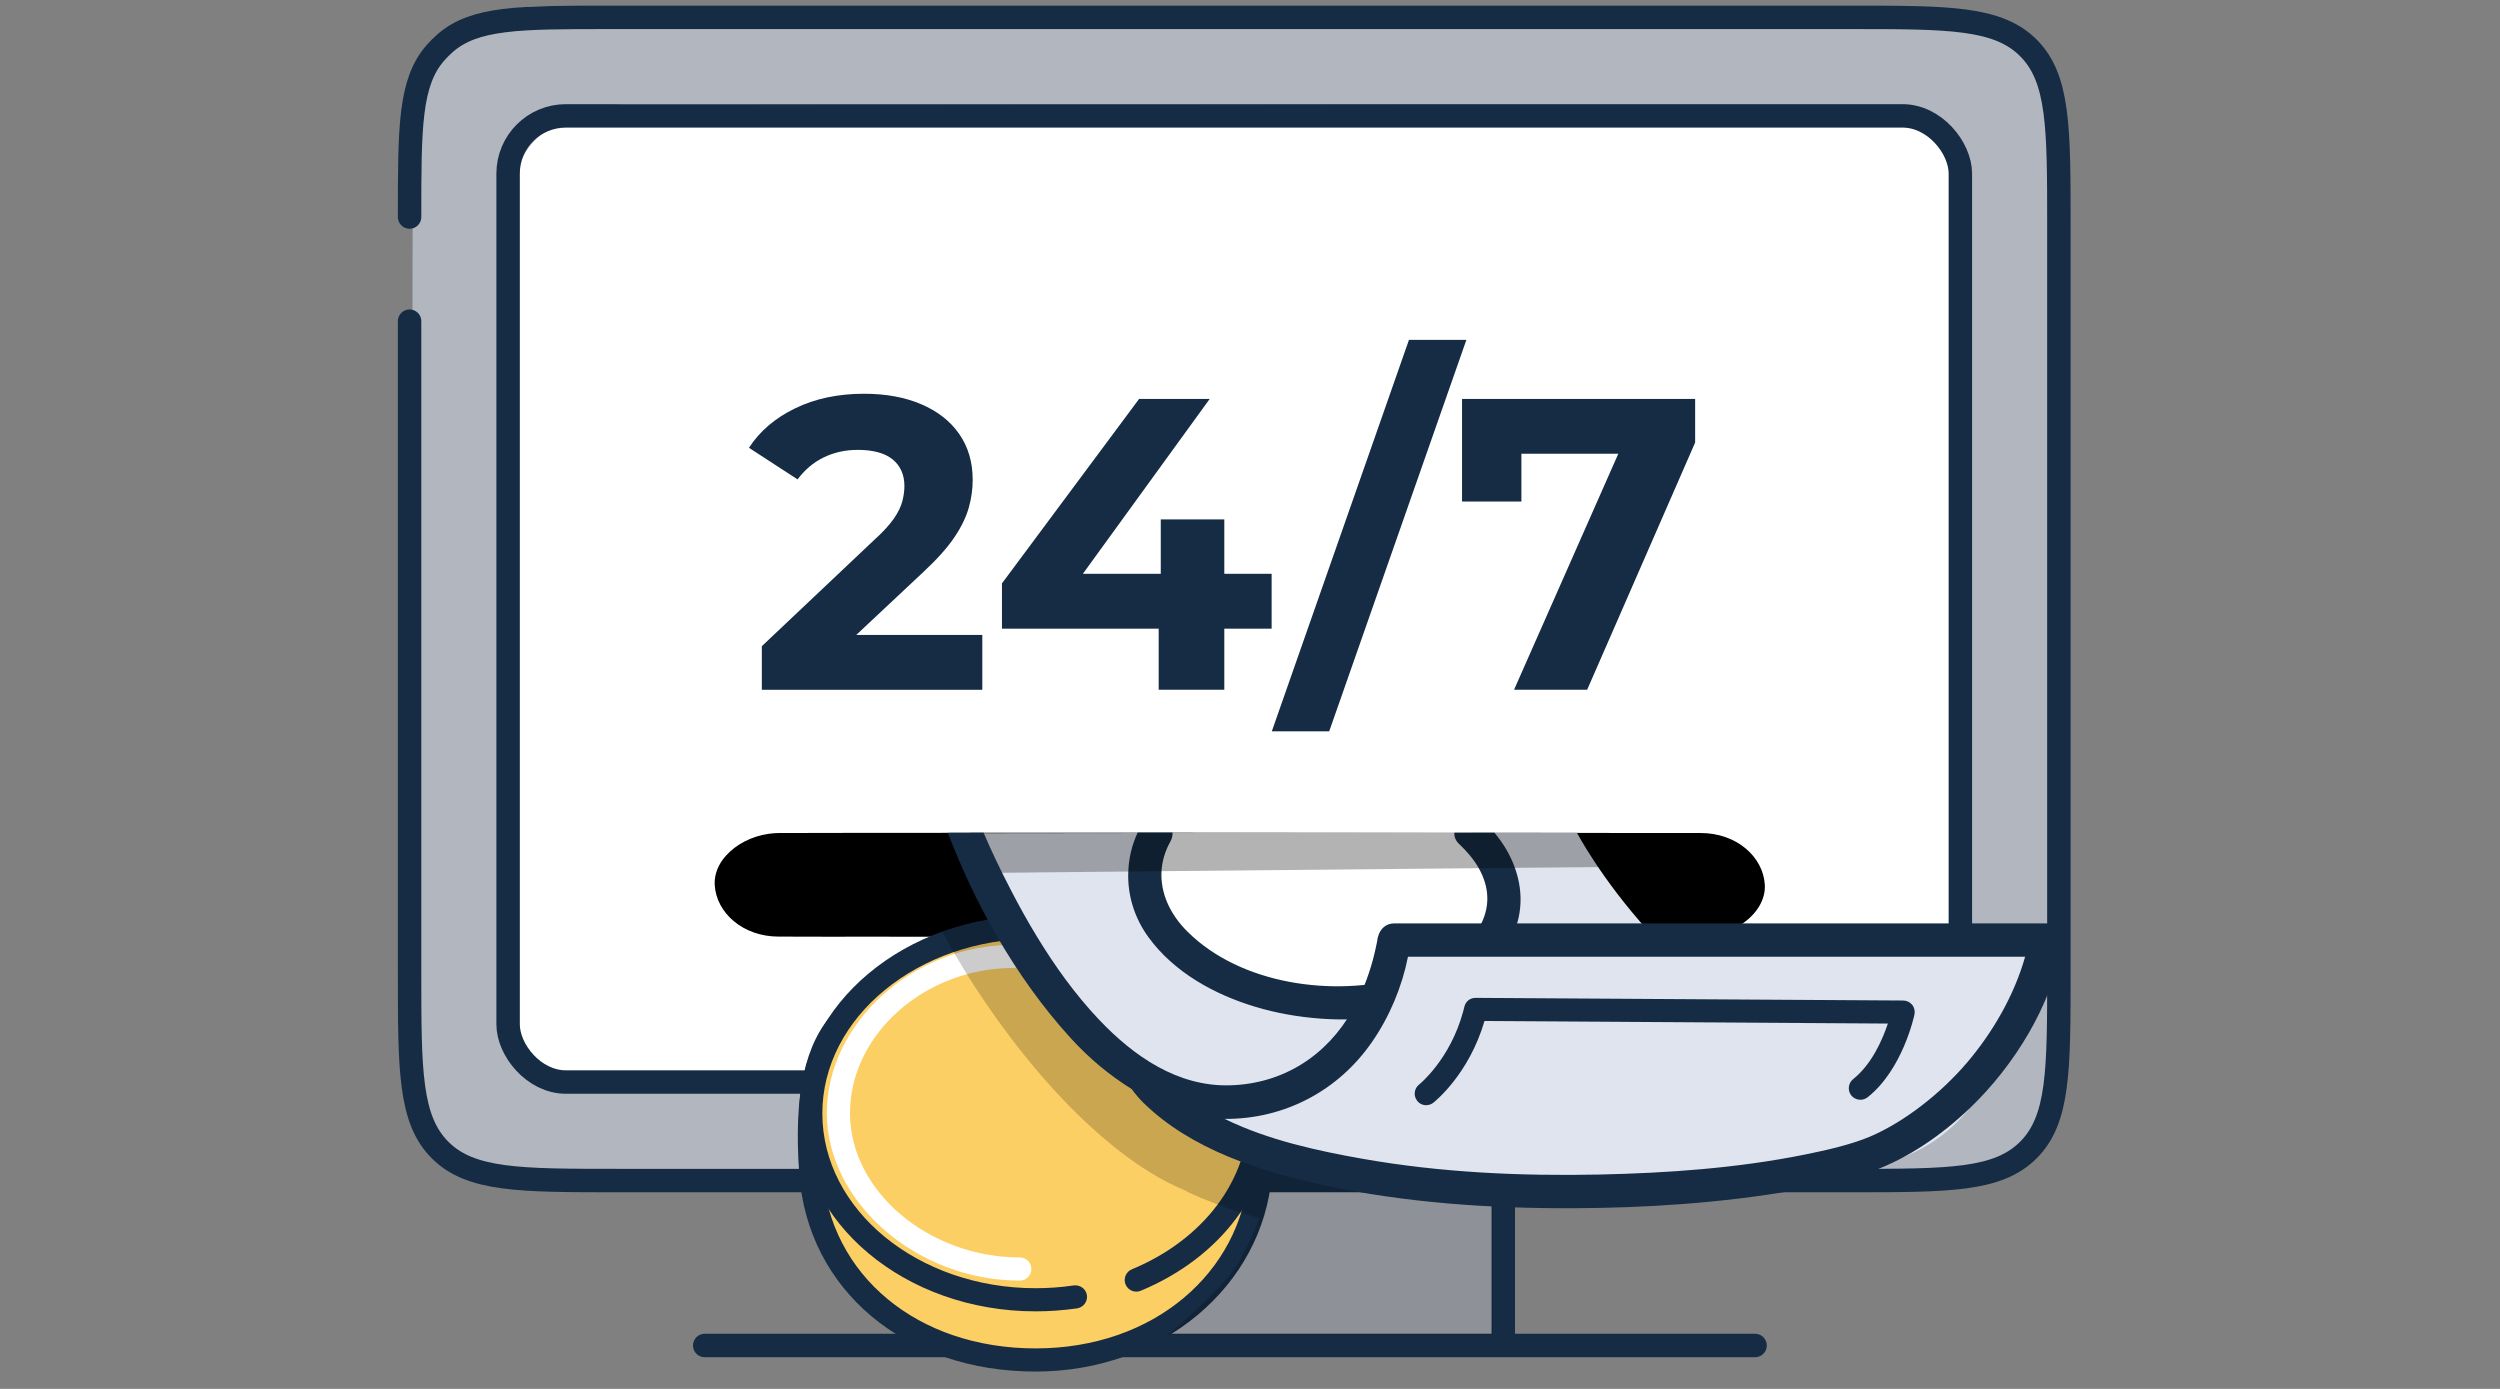
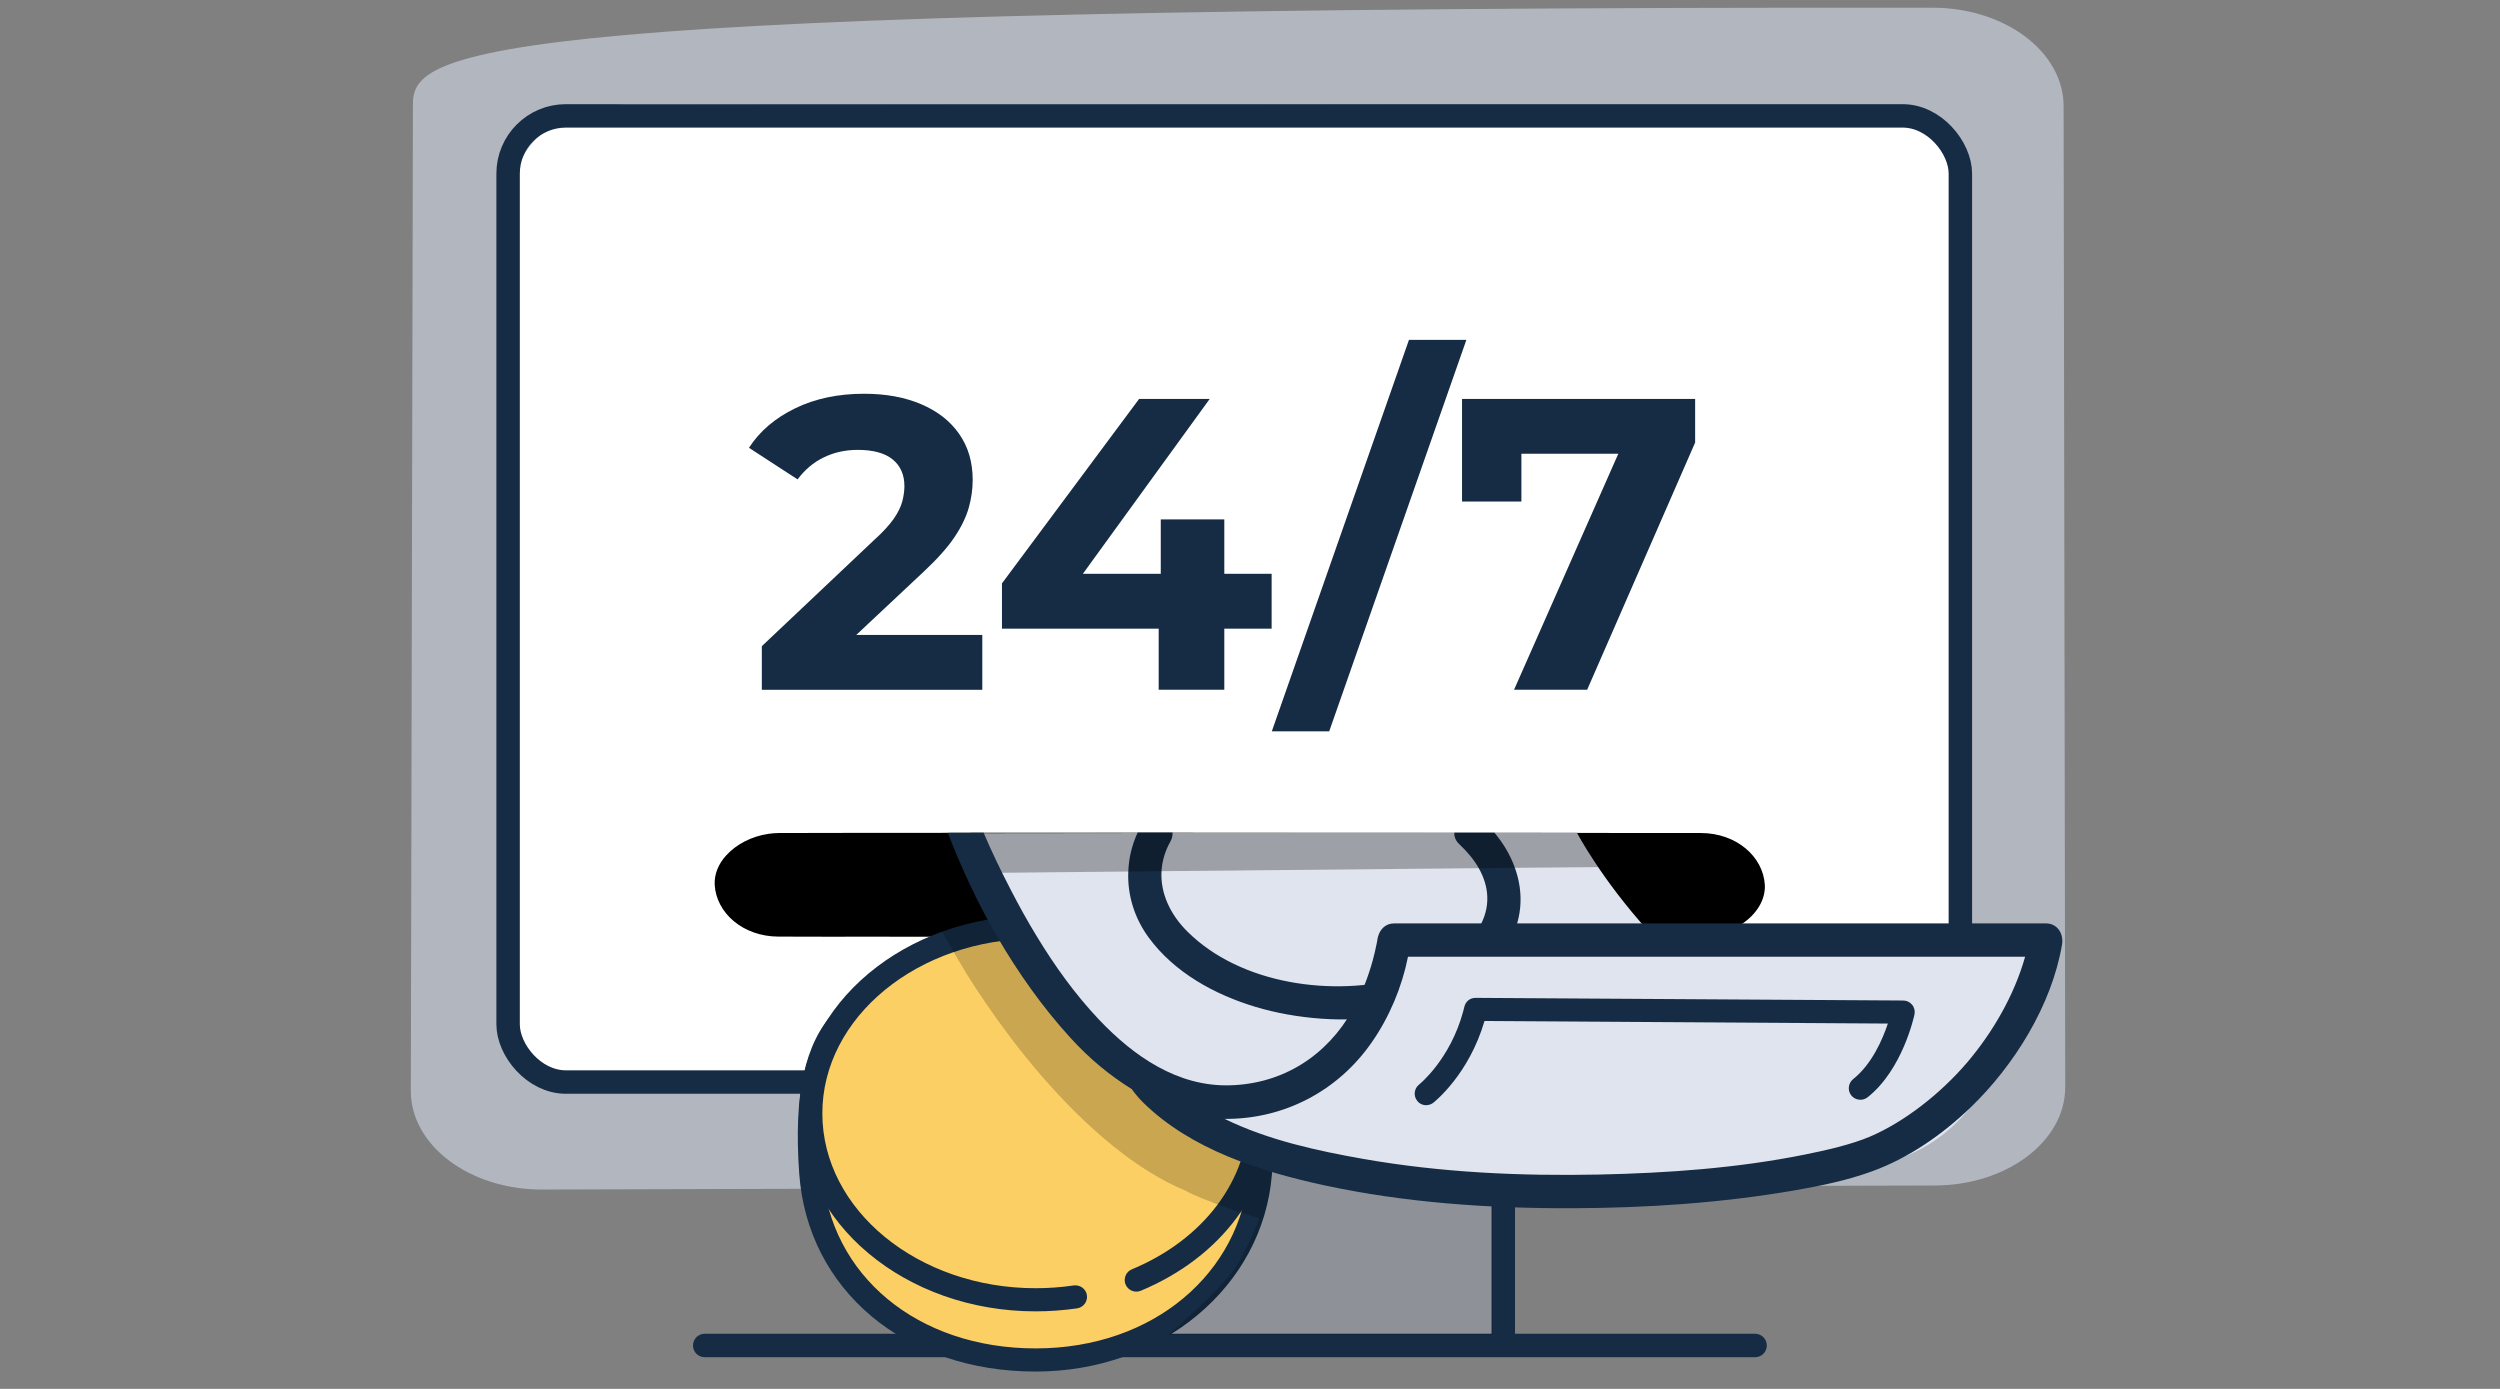
<svg xmlns="http://www.w3.org/2000/svg" width="144" height="80" viewBox="0 0 144 80" fill="none">
  <rect x="0" y="0" width="144" height="80" fill="#808080" stroke="none" />
  <g clip-path="url(#clip0_34274_548990)">
    <path d="M86.592 66H55.592V78H86.592V66Z" fill="#B2B6BE" />
-     <path d="M111.417 68.285C115.584 68.285 118.957 65.745 118.957 62.618L118.864 6.118C118.864 2.992 115.497 0.452 111.337 0.445L31.337 0.352C27.171 0.352 23.791 2.878 23.784 6.005L23.664 62.845C23.664 65.972 27.031 68.512 31.191 68.518L111.411 68.285H111.417Z" fill="#B2B6BE" />
+     <path d="M111.417 68.285C115.584 68.285 118.957 65.745 118.957 62.618L118.864 6.118C118.864 2.992 115.497 0.452 111.337 0.445C27.171 0.352 23.791 2.878 23.784 6.005L23.664 62.845C23.664 65.972 27.031 68.512 31.191 68.518L111.411 68.285H111.417Z" fill="#B2B6BE" />
    <path d="M112.874 57.041C112.874 59.608 112.592 62.5 105.092 62H36.238C32.941 62 30.115 61.698 29.588 59.5C29.542 59.331 29.611 57.778 29.598 57.597V57.585C29.598 57.51 29.592 57.422 29.592 57.341V54.543L29.704 10.646V10.609C29.736 8.055 32.711 5.994 36.37 6L83.716 6.05H84.098L106.945 6.069C110.624 6.075 112.874 8.433 112.874 11V57.035V57.041Z" fill="white" />
    <g opacity="0.2">
      <path d="M84.09 7.05L29.356 59.375L29.27 59.457V58.836L29.376 11.669V11.632C29.41 9.065 32.423 6.994 36.13 7L84.096 7.05H84.09Z" fill="white" />
    </g>
-     <path d="M23.592 12.5C23.592 7.328 23.592 4.742 25.081 3.044C25.253 2.847 25.439 2.662 25.636 2.489C27.334 1 29.92 1 35.092 1H106.592C112.249 1 115.077 1 116.834 2.757C118.592 4.515 118.592 7.343 118.592 13V56C118.592 61.657 118.592 64.485 116.834 66.243C115.077 68 112.249 68 106.592 68H67.092M23.592 18.5V56C23.592 61.657 23.592 64.485 25.349 66.243C27.107 68 29.935 68 35.592 68H60.092" stroke="#152C44" stroke-width="1.35" stroke-linecap="round" />
    <path d="M46.092 8H36.592C33.763 8 32.349 8 31.471 8.879C30.592 9.757 30.592 11.172 30.592 14V46.5" stroke="white" stroke-width="1.35" stroke-linecap="round" />
    <rect x="29.267" y="6.675" width="83.65" height="55.65" rx="3.325" stroke="#152C44" stroke-width="1.35" />
    <path d="M40.592 77.5H101.092" stroke="#152C44" stroke-width="1.35" stroke-linecap="round" />
    <path d="M55.59 77L55.59 68" stroke="#152C44" stroke-width="1.35" stroke-linecap="round" />
    <path d="M86.59 77L86.59 68" stroke="#152C44" stroke-width="1.35" stroke-linecap="round" />
    <path d="M43.881 39.733V37.22L50.341 31.113C50.854 30.653 51.227 30.24 51.481 29.88C51.727 29.52 51.894 29.186 51.974 28.873C52.054 28.56 52.094 28.273 52.094 28C52.094 27.346 51.867 26.833 51.421 26.466C50.974 26.1 50.301 25.913 49.407 25.913C48.687 25.913 48.034 26.06 47.447 26.346C46.854 26.633 46.354 27.06 45.941 27.613L43.141 25.793C43.761 24.833 44.647 24.08 45.801 23.52C46.947 22.96 48.274 22.68 49.774 22.68C51.021 22.68 52.114 22.88 53.054 23.28C53.994 23.68 54.727 24.246 55.247 24.993C55.767 25.733 56.027 26.62 56.027 27.64C56.027 28.166 55.954 28.7 55.801 29.246C55.647 29.786 55.374 30.353 54.974 30.946C54.574 31.54 53.987 32.2 53.201 32.933L47.841 37.96L47.101 36.573H56.581V39.733H43.894H43.881Z" fill="#152C44" />
    <path d="M57.713 36.21V33.603L65.613 22.977H69.68L61.973 33.603L60.06 33.05H73.246V36.21H57.713ZM66.74 39.73V36.21L66.86 33.05V29.917H70.52V39.73H66.74Z" fill="#152C44" />
    <path d="M73.256 42.125L81.156 19.578H84.463L76.562 42.125H73.263H73.256Z" fill="#152C44" />
    <path d="M87.206 39.737L93.953 24.463L94.96 26.137H85.96L87.633 24.317V28.89H84.213V22.977H97.64V25.49L91.42 39.73H87.206V39.737Z" fill="#152C44" />
    <path d="M101.654 50.962C101.7 51.835 101.174 52.642 100.38 53.189C99.8 53.595 99.067 53.862 98.307 53.929C98.187 53.935 98.074 53.942 97.96 53.942C97.927 53.942 97.9 53.935 97.867 53.942C97.507 53.949 95.814 53.955 93.247 53.955H71.234C68.627 53.955 66.02 53.955 63.514 53.955H52.327C50.534 53.955 48.987 53.949 47.767 53.955C46.534 53.949 45.634 53.949 45.174 53.949H44.86C42.787 53.949 41.26 52.582 41.167 50.969C41.134 50.349 41.387 49.755 41.827 49.275C42.4 48.635 43.294 48.169 44.267 48.029C44.467 48.002 44.66 47.982 44.86 47.982H44.974C45.334 47.982 46.62 47.975 48.58 47.975H52C52.814 47.975 53.68 47.969 54.594 47.975C55.26 47.969 55.947 47.969 56.654 47.969H62.06C67.994 47.969 74.634 47.975 80.587 47.975H88.747C90.114 47.982 91.374 47.982 92.494 47.982H97.96C100.027 47.982 101.56 49.349 101.654 50.969V50.962Z" fill="black" />
    <path d="M46.702 67.54C47.156 73.847 52.502 78.333 59.649 78.333C66.796 78.333 72.116 73.507 72.596 67.6C73.562 55.787 66.796 56.867 59.649 56.867C52.502 56.867 45.816 55.253 46.702 67.547V67.54Z" fill="#FCCF65" />
    <path d="M59.648 79.002C52.115 79.002 46.515 74.308 46.035 67.595C45.708 63.035 46.355 60.075 48.068 58.275C50.242 55.995 53.728 56.075 57.415 56.169C58.688 56.202 60.015 56.209 61.302 56.188C65.255 56.135 68.995 56.095 71.282 58.542C72.968 60.349 73.615 63.328 73.262 67.655C72.735 74.122 66.882 79.002 59.648 79.002ZM55.282 57.462C52.655 57.462 50.442 57.715 49.035 59.195C47.615 60.682 47.068 63.402 47.368 67.495C47.802 73.482 52.855 77.668 59.655 77.668C66.455 77.668 71.468 73.315 71.942 67.549C72.262 63.615 71.728 60.968 70.315 59.455C68.435 57.442 64.982 57.482 61.328 57.522C60.022 57.535 58.682 57.529 57.388 57.502C56.668 57.482 55.962 57.468 55.288 57.468L55.282 57.462Z" fill="#152C44" />
    <path d="M59.648 74.865C66.798 74.865 72.594 70.06 72.594 64.132C72.594 58.204 66.798 53.398 59.648 53.398C52.498 53.398 46.701 58.204 46.701 64.132C46.701 70.06 52.498 74.865 59.648 74.865Z" fill="#FCCF65" />
-     <path d="M58.74 73.762C52.82 73.762 47.627 69.255 47.627 64.115C47.627 58.975 52.54 54.422 58.36 54.422C58.727 54.422 59.027 54.722 59.027 55.089C59.027 55.455 58.727 55.755 58.36 55.755C53.267 55.755 48.96 59.582 48.96 64.115C48.96 68.648 53.534 72.428 58.74 72.428C59.107 72.428 59.407 72.728 59.407 73.095C59.407 73.462 59.107 73.762 58.74 73.762Z" fill="white" />
    <path d="M59.647 75.534C52.14 75.534 46.033 70.421 46.033 64.134C46.033 57.848 52.14 52.734 59.647 52.734C67.153 52.734 73.26 57.848 73.26 64.134C73.26 68.494 70.367 72.408 65.707 74.348C65.367 74.488 64.98 74.328 64.833 73.988C64.693 73.648 64.853 73.254 65.193 73.114C69.347 71.388 71.927 67.941 71.927 64.134C71.927 58.581 66.413 54.068 59.647 54.068C52.88 54.068 47.367 58.588 47.367 64.134C47.367 69.681 52.873 74.201 59.647 74.201C60.386 74.201 61.127 74.148 61.846 74.041C62.213 73.994 62.553 74.241 62.606 74.601C62.66 74.968 62.407 75.301 62.047 75.361C61.26 75.474 60.453 75.534 59.647 75.534Z" fill="#152C44" />
    <g opacity="0.2">
      <path d="M105.609 65.777L105.209 67.55C100.076 68.143 92.556 68.057 85.982 67.75V76.874H67.304C71.284 73.441 71.393 72.623 71.686 72.063C72.033 71.423 72.373 70.7 72.533 70.16C72.333 70.12 72.496 70.157 72.109 70.043C71.716 69.923 71.249 69.77 70.789 69.61C69.749 69.243 68.682 68.823 68.276 68.577C67.576 68.29 66.876 67.923 66.182 67.49C65.249 66.91 64.329 66.223 63.436 65.443C62.082 64.277 60.789 62.923 59.582 61.49C59.562 61.47 59.549 61.443 59.529 61.423C59.356 61.21 59.182 60.997 59.009 60.79C57.956 59.483 56.989 58.123 56.129 56.803C55.849 56.37 55.582 55.943 55.336 55.523C55.076 55.09 54.829 54.663 54.596 54.25C54.536 54.15 54.482 54.05 54.429 53.95C53.409 52.083 52.249 49.19 52.016 47.977C53.456 48.003 53.209 47.99 54.176 47.99H54.249C54.569 47.983 56.189 47.977 58.622 47.977H59.936L60.236 48.01H60.289L64.689 49.743L65.909 50.217L65.949 50.237L67.249 50.743L75.469 53.97L80.556 55.97L80.696 56.023L82.569 56.757L84.209 57.397L89.596 59.51L91.829 60.383L94.249 61.337L96.736 62.31L104.462 65.337L105.629 65.797L105.609 65.777Z" fill="black" />
    </g>
    <path d="M106.756 60.92L70.436 65.847C70.436 65.847 68.77 65.546 66.256 63.566C63.556 61.44 59.303 55.706 55.656 47.993L90.823 47.953C90.823 47.953 96.516 58.767 106.75 60.92H106.756Z" fill="#DFE4EE" />
-     <path d="M66.582 47.993C66.222 48.58 66.002 49.447 65.935 50.127C65.589 53.746 69.935 57.12 75.649 57.666C81.362 58.213 86.269 55.727 86.615 52.106C86.769 50.486 86.169 49.24 84.742 47.953L66.582 47.993Z" fill="white" />
    <path d="M86.743 54.587C83.864 59.066 76.91 59.373 72.33 58C69.97 57.293 67.644 56.02 66.163 54C65.337 52.873 64.93 51.533 64.99 50.2C65.017 49.433 65.197 48.673 65.53 47.953H67.537C67.55 48.12 67.51 48.3 67.41 48.48C67.097 49.04 66.937 49.613 66.903 50.18C66.83 51.46 67.417 52.693 68.403 53.666C71.477 56.72 76.817 57.433 80.857 56.306C82.504 55.846 84.277 54.986 85.177 53.46C85.897 52.253 85.77 51.06 85.177 50.007C84.897 49.513 84.51 49.053 84.064 48.633C83.837 48.426 83.757 48.187 83.77 47.96H86.077C86.597 48.58 87.004 49.267 87.257 49.986C87.79 51.46 87.71 53.087 86.743 54.587Z" fill="#152C44" />
    <path d="M116.735 54.118C116.735 54.118 116.529 63.805 109.855 66.551C108.775 66.998 107.162 67.318 105.202 67.545C100.069 68.138 92.549 68.051 85.975 67.745C79.782 67.451 74.422 66.965 72.655 66.651C72.595 66.638 72.535 66.631 72.482 66.618C72.402 66.598 72.329 66.585 72.255 66.571C72.102 66.538 71.949 66.505 71.802 66.465H71.795C70.769 66.191 69.889 65.818 69.162 65.425C69.075 65.378 68.995 65.331 68.915 65.285C68.102 64.825 67.502 64.351 67.129 64.018C66.815 63.745 66.662 63.571 66.662 63.571C66.662 63.571 68.869 64.685 71.502 64.791C71.849 64.805 72.209 64.805 72.575 64.771C72.609 64.771 72.642 64.765 72.675 64.758C73.975 64.645 75.315 64.225 76.502 63.271C76.629 63.165 76.755 63.058 76.882 62.938C76.942 62.878 77.009 62.818 77.069 62.758C77.429 62.391 77.775 61.971 78.089 61.478C78.115 61.438 78.135 61.398 78.162 61.358C78.195 61.298 78.235 61.245 78.269 61.185C78.382 60.991 78.495 60.798 78.602 60.605C78.929 60.018 79.209 59.451 79.449 58.911C79.675 58.405 79.869 57.925 80.029 57.485C80.222 56.958 80.375 56.471 80.495 56.045C80.509 56.011 80.515 55.978 80.522 55.945C80.809 54.918 80.909 54.225 80.949 54.031H84.382L85.929 54.045H87.395L93.342 54.065H95.322L97.369 54.078L110.562 54.111H110.902L115.009 54.125H116.702L116.735 54.118Z" fill="#DFE4EE" />
    <path d="M82.154 63.663C81.954 63.663 81.76 63.577 81.627 63.403C81.4 63.11 81.454 62.697 81.74 62.47C81.774 62.443 83.527 61.023 84.274 58.277C84.3 58.183 84.32 58.09 84.347 57.99C84.421 57.69 84.66 57.477 85.001 57.477L109.627 57.63C109.827 57.63 110.014 57.723 110.141 57.877C110.267 58.03 110.314 58.237 110.274 58.43C110.247 58.557 109.587 61.61 107.574 63.203C107.287 63.43 106.867 63.383 106.634 63.097C106.407 62.81 106.454 62.39 106.741 62.157C107.821 61.303 108.441 59.857 108.741 58.957L85.507 58.81C84.607 61.89 82.641 63.45 82.561 63.517C82.441 63.61 82.294 63.657 82.154 63.657V63.663Z" fill="#152C44" />
    <g opacity="0.3">
      <path d="M93.843 49.933L90.343 49.96L87.257 49.986L85.177 50.007L66.903 50.18L64.99 50.2L58.103 50.267L54.897 50.3C54.583 49.36 54.377 48.593 54.25 47.967C54.537 47.967 55.577 47.96 57.157 47.96H59.917C61.45 47.953 63.223 47.953 65.143 47.953H68.043C72.83 47.953 78.197 47.96 82.997 47.96H89.59C90.69 47.967 91.71 47.967 92.61 47.967L92.757 47.98L93.843 49.933Z" fill="black" />
    </g>
    <path d="M117.847 53.188H80.3C79.807 53.188 79.487 53.528 79.374 53.954C79.354 54.021 79.34 54.081 79.334 54.148C79.32 54.201 79.314 54.261 79.307 54.301C79.24 54.628 79.167 54.961 79.08 55.281C78.807 56.281 78.434 57.241 77.927 58.148C76.44 60.801 73.92 62.428 70.847 62.514C67.827 62.601 65.287 60.828 63.287 58.714C61.927 57.274 60.76 55.648 59.727 53.948C59.194 53.074 58.694 52.174 58.227 51.268C57.634 50.121 57.114 49.048 56.654 47.961C55.947 47.961 55.26 47.961 54.594 47.968C55.374 50.001 56.32 52.028 57.434 53.948C58.647 56.034 60.047 58.008 61.634 59.754C62.774 61.008 63.915 61.935 65.189 62.733C65.388 63.019 65.68 63.341 65.834 63.494C68.594 66.214 72.587 67.474 76.28 68.274C80.954 69.281 85.774 69.608 90.547 69.594C94.84 69.581 99.16 69.294 103.394 68.561C104.88 68.301 106.387 67.994 107.814 67.474C109.934 66.708 111.874 65.354 113.494 63.801C116.014 61.374 118.18 57.908 118.774 54.401C118.874 53.801 118.52 53.188 117.847 53.188ZM113.3 61.208C111.794 62.968 109.72 64.614 107.7 65.474C106.647 65.921 105.174 66.261 103.934 66.508C100.054 67.288 96.067 67.568 92.12 67.654C87.587 67.748 83 67.541 78.527 66.754C75.92 66.294 73.034 65.674 70.54 64.448C73.96 64.474 77.074 62.841 79.02 60.028C80.027 58.581 80.754 56.854 81.1 55.108H116.647C116.02 57.341 114.76 59.494 113.3 61.208Z" fill="#152C44" />
  </g>
  <defs>
    <clipPath id="clip0_34274_548990">
      <rect width="100" height="80" fill="white" transform="translate(21.666)" />
    </clipPath>
  </defs>
</svg>